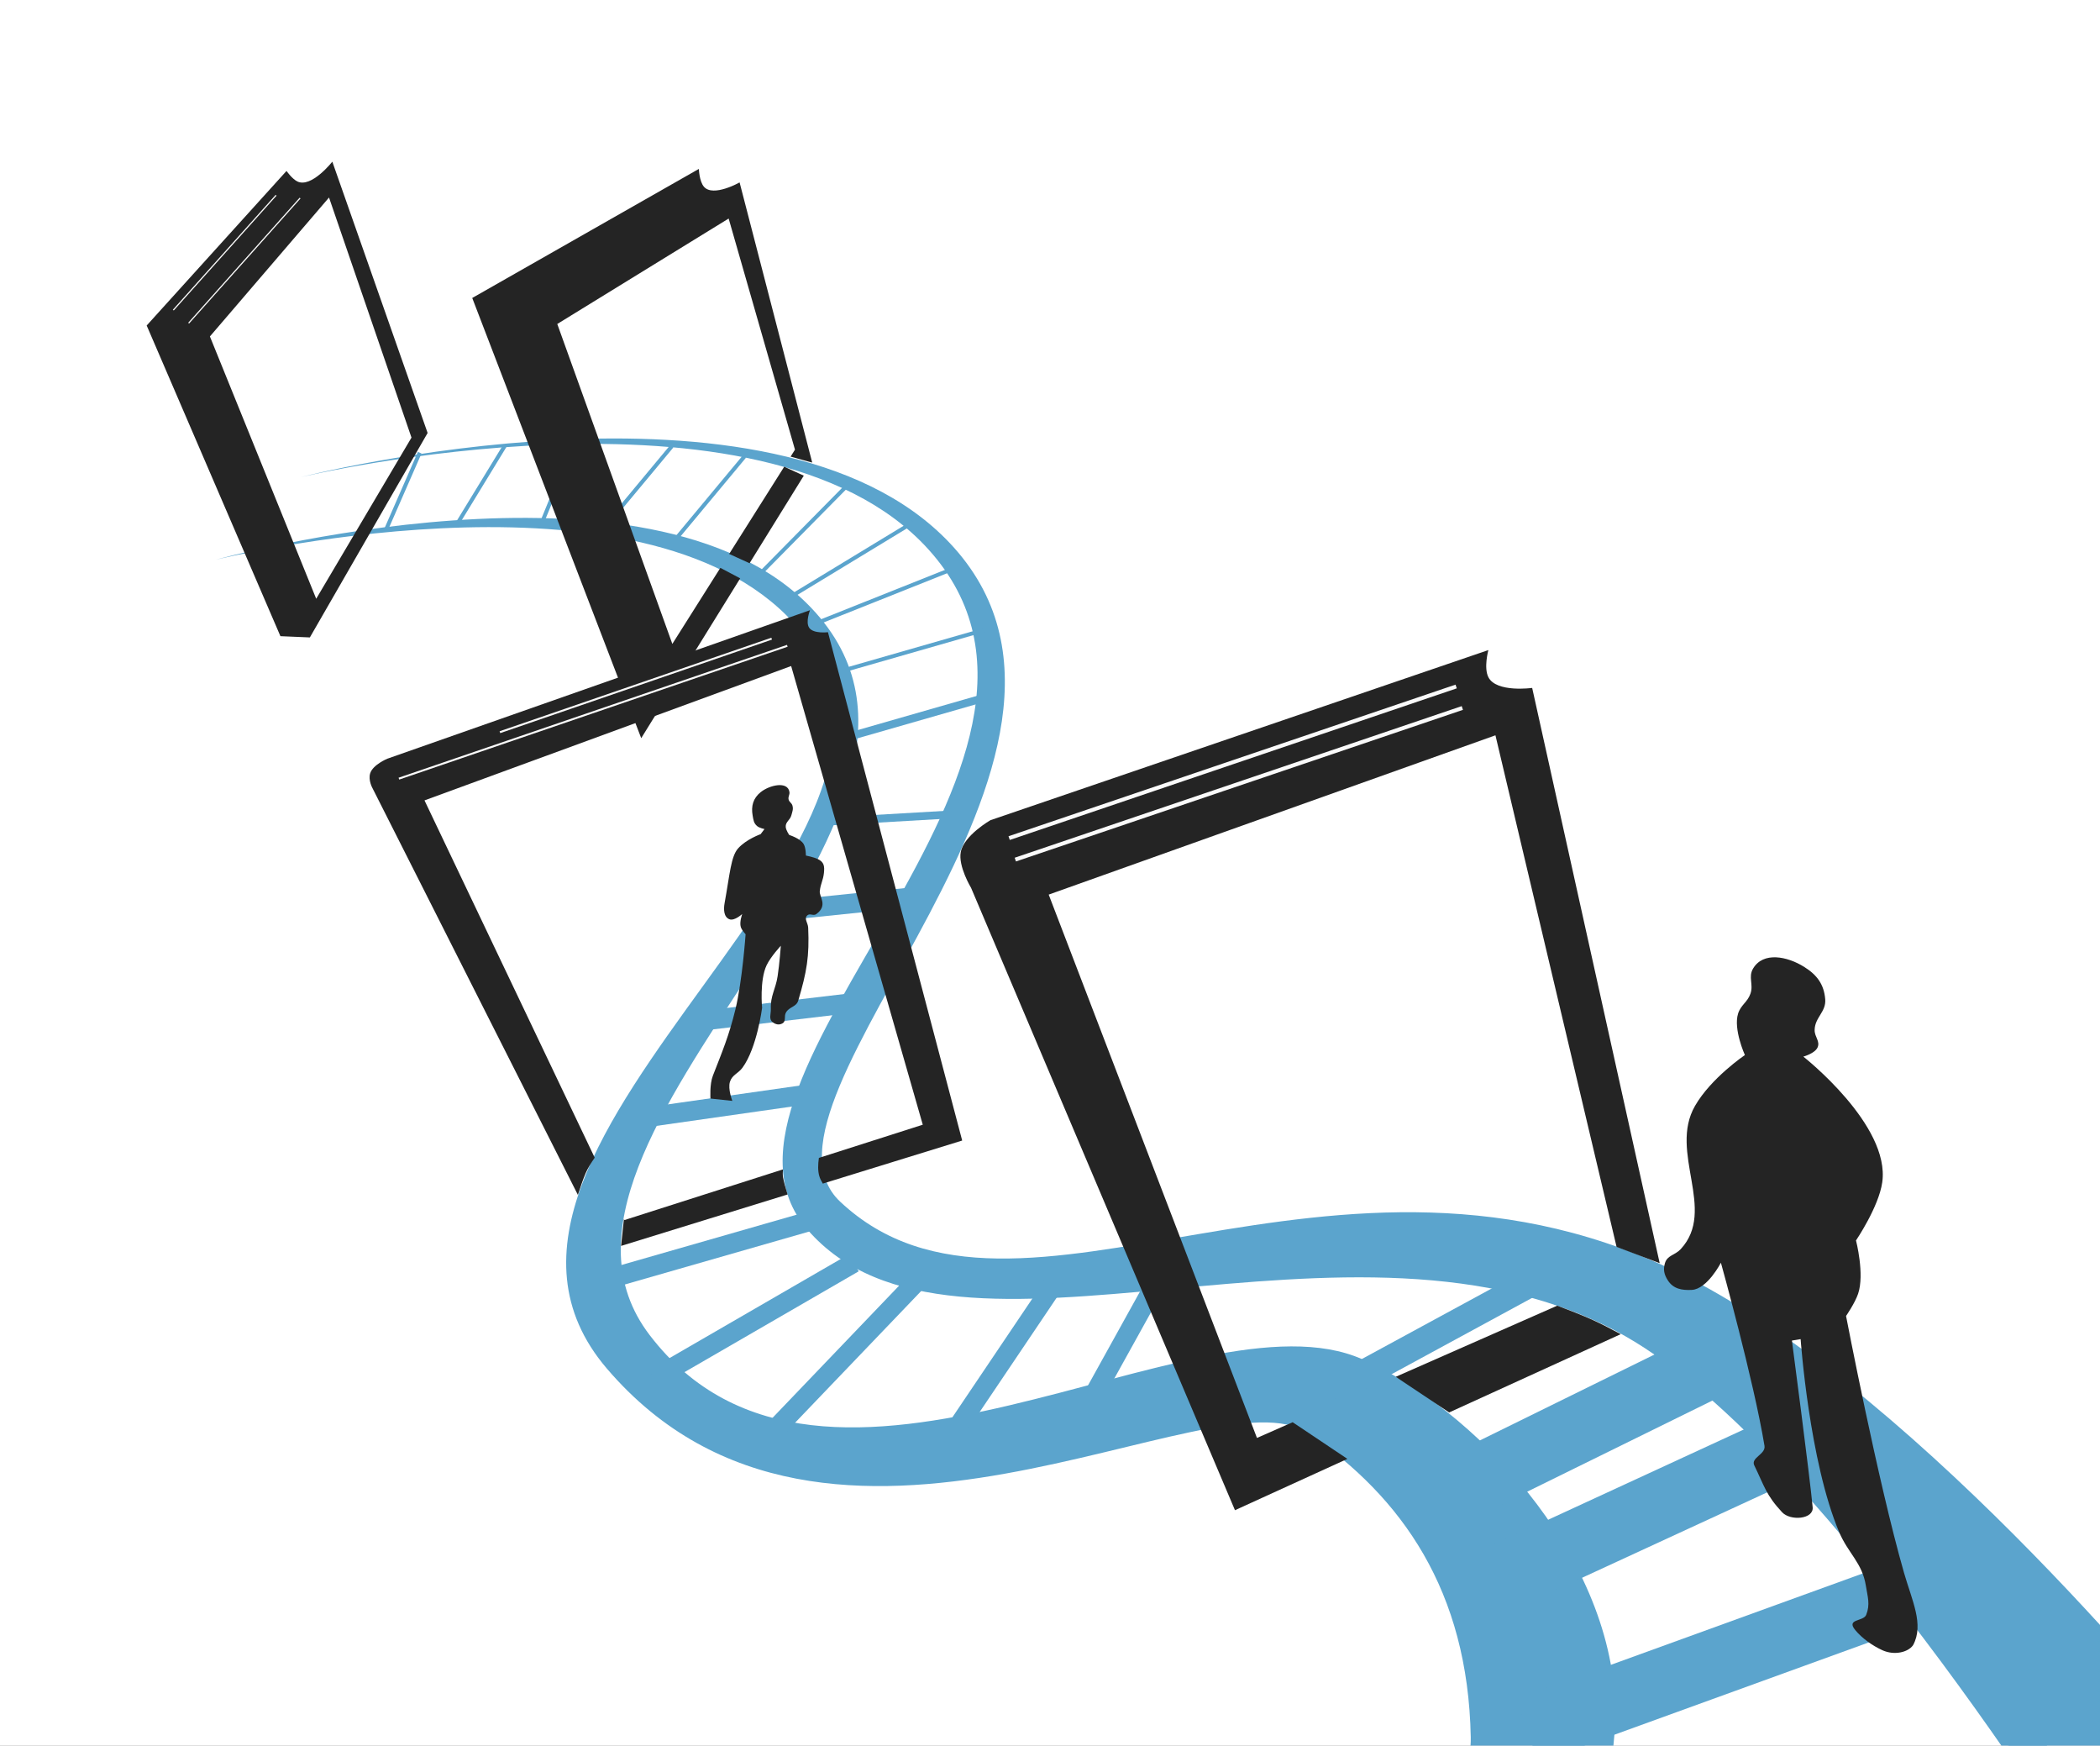
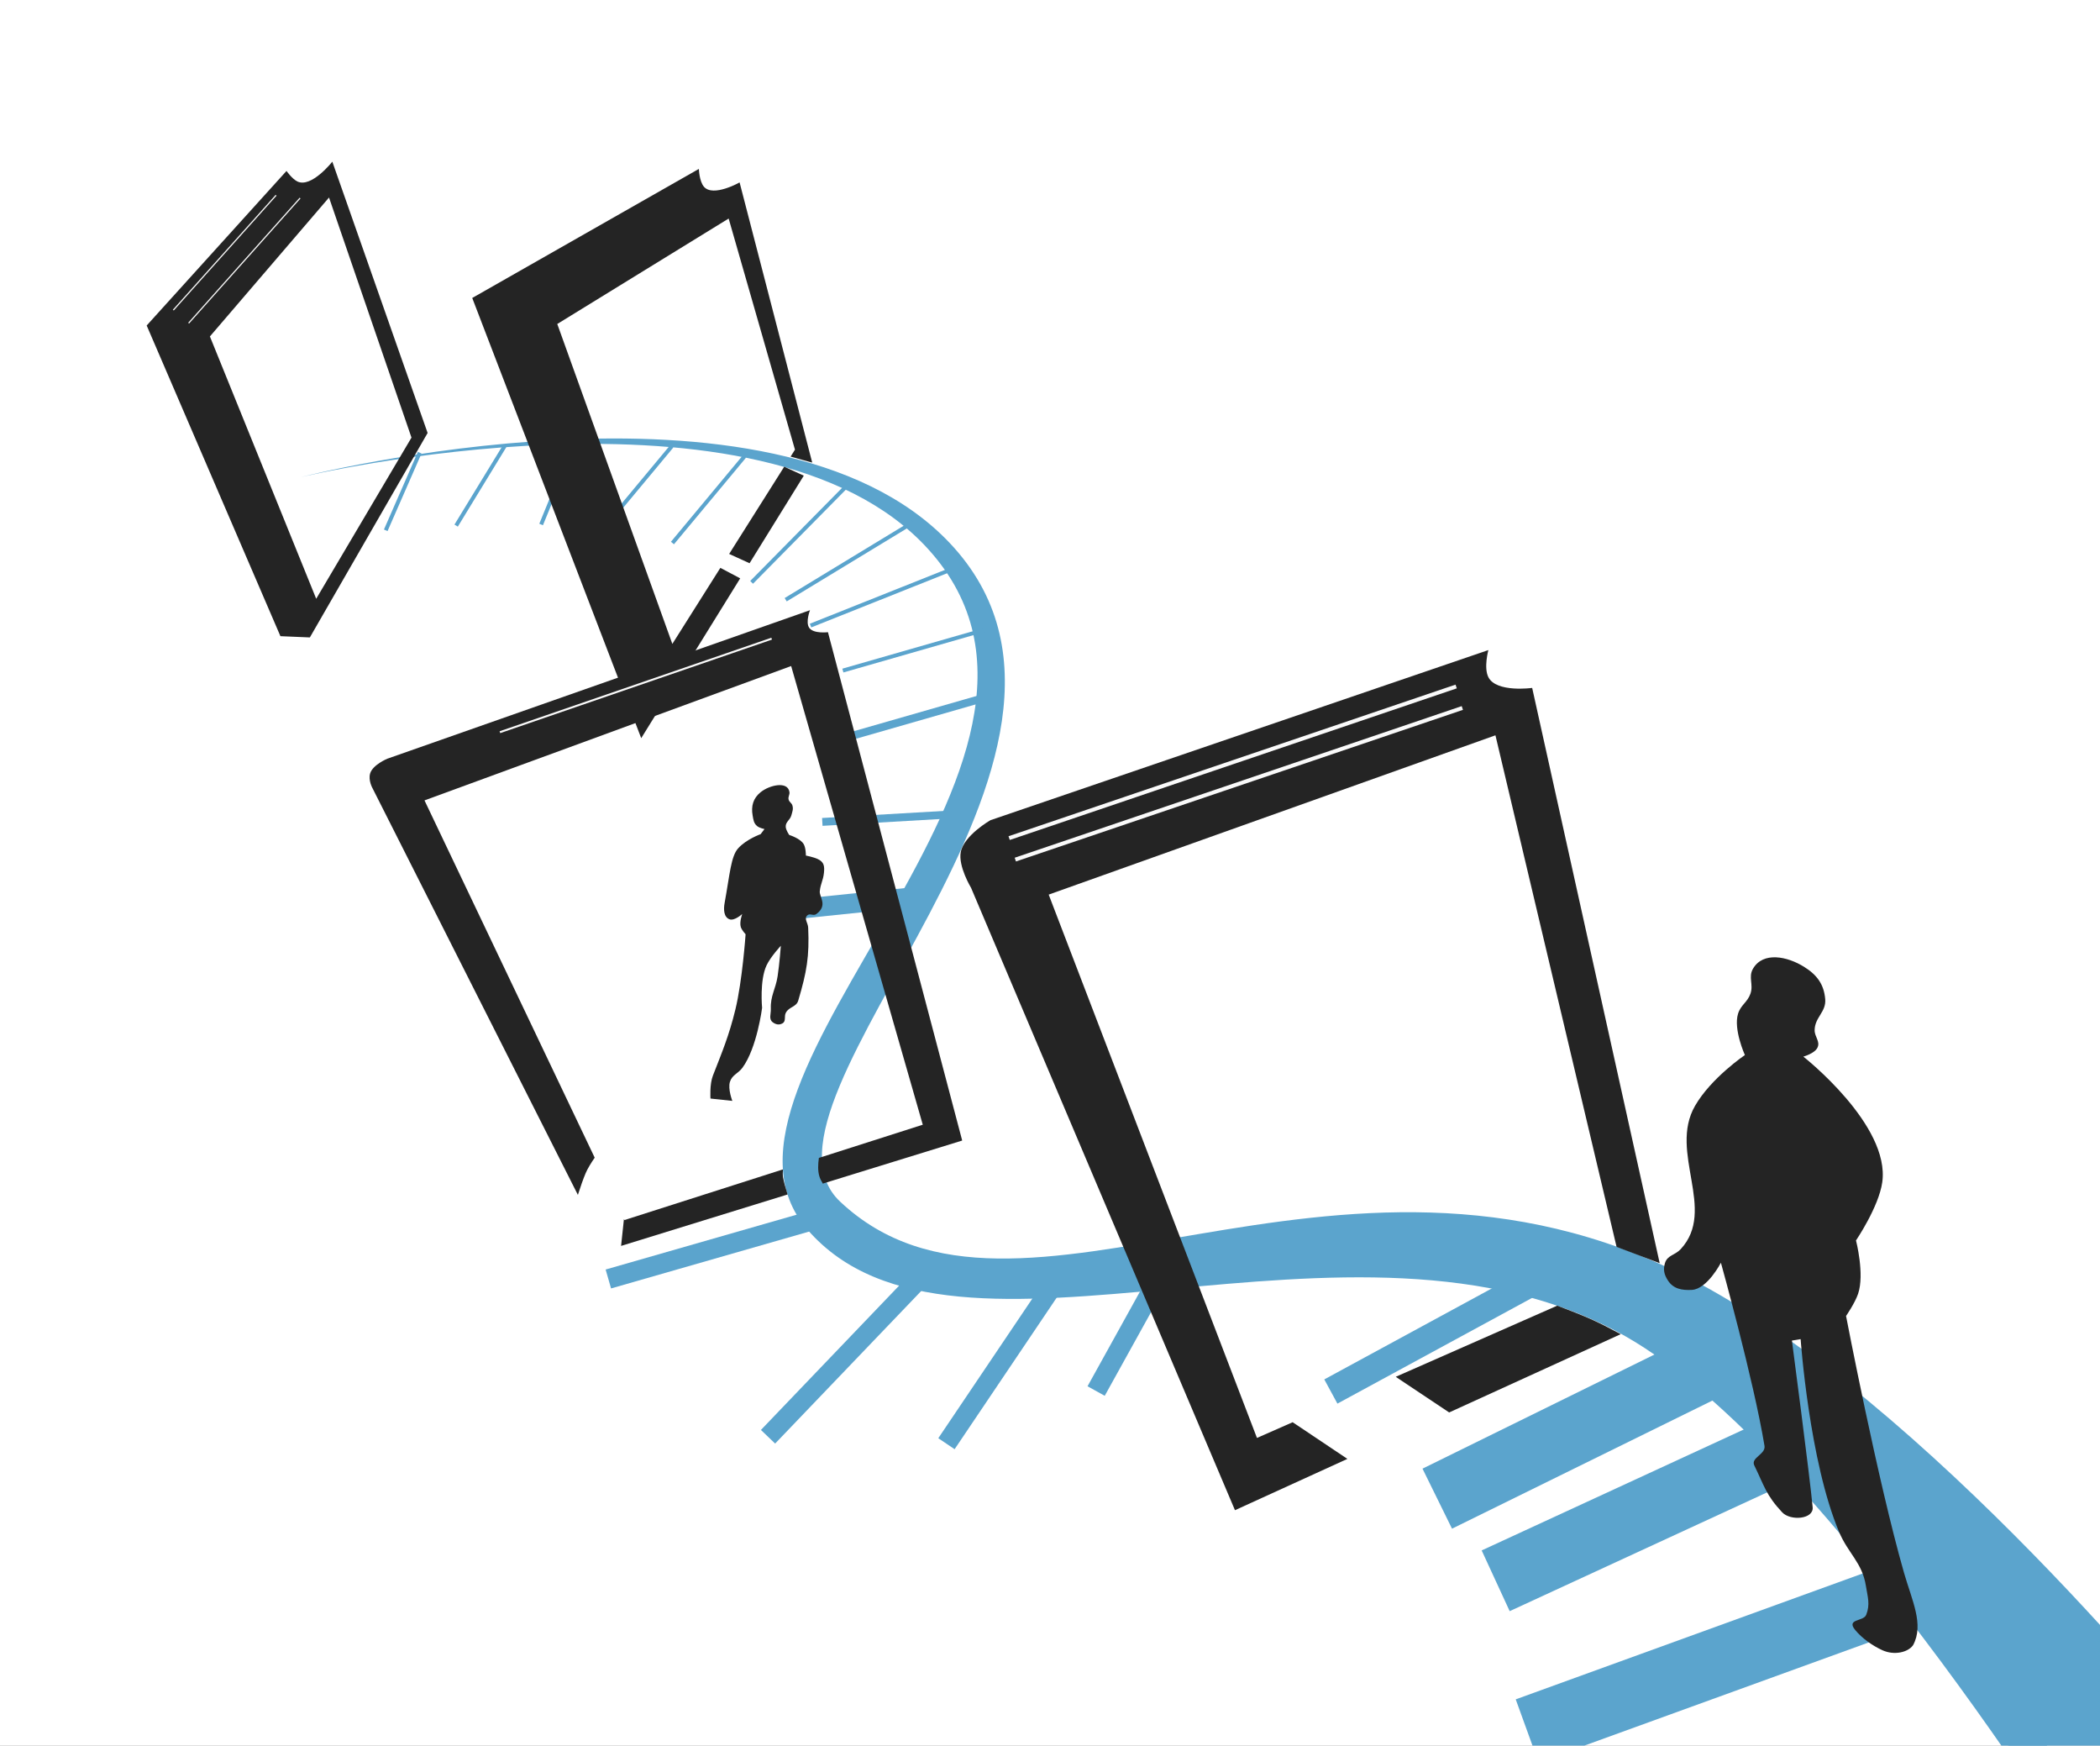
<svg xmlns="http://www.w3.org/2000/svg" width="361" height="300" viewBox="0 0 361 300" fill="none">
  <rect x="0" y="0" width="361" height="300" fill="#808080" stroke="none" />
  <g clip-path="url(#clip0)">
    <rect width="361" height="300" fill="white" />
-     <path d="M135.148 105.708C107.822 78.628 37.096 96.191 37.096 96.191C37.096 96.191 111.8 75.428 139.459 104.471C173.937 140.672 85.366 194.988 111.67 229.432C141.76 268.832 205.555 220.905 234.182 233.594C252.894 241.887 276.957 266.545 277.687 293.429C278.079 307.887 267.437 348.752 267.437 348.752L224.825 355.928C224.825 355.928 253.142 314.981 252.831 298.564C252.354 273.371 240.987 257.303 224.825 246.278C208.662 235.253 142.335 279.621 104.328 235.205C70.531 195.707 172.073 142.3 135.148 105.708Z" fill="#5BA4CD" />
    <path d="M159.556 94.367C131.061 62.968 51.687 82.002 51.687 82.002C51.687 82.002 132.843 61.15 163.251 93.306C197.706 129.743 125.824 189.032 144.418 206.507C174.998 235.249 229.197 188.362 290.136 219.529C331.211 240.537 377.845 298.673 377.845 298.673L361.559 326.557C361.559 326.557 314.62 249.582 279.368 229.62C232.529 203.096 164.224 240.675 138.797 211.31C116.146 185.151 192.788 130.987 159.556 94.367Z" fill="#5BA4CD" />
    <path d="M262.52 297.451L337.381 270.297" stroke="#5BA4CD" stroke-width="11.496" />
    <path d="M265.612 325.402L352.971 304.476" stroke="#5BA4CD" stroke-width="12.393" />
    <path d="M257.114 271.671L314.506 245.198" stroke="#5BA4CD" stroke-width="11.496" />
    <path d="M247.072 257.557L292.632 235.147" stroke="#5BA4CD" stroke-width="11.496" />
    <path d="M228.78 239.143L269.149 217.224" stroke="#5BA4CD" stroke-width="4.734" />
    <path d="M188.43 239.059L199.627 218.848" stroke="#5BA4CD" stroke-width="3.381" />
    <path d="M162.7 248.112L181.631 220.015" stroke="#5BA4CD" stroke-width="3.381" />
    <path d="M132.028 246.918L158.441 219.34" stroke="#5BA4CD" stroke-width="3.381" />
-     <path d="M112.473 236.865L146.771 217.021" stroke="#5BA4CD" stroke-width="3.381" />
    <path d="M104.578 219.803L143.068 208.755" stroke="#5BA4CD" stroke-width="3.381" />
-     <path d="M106.788 192.649L140.408 187.852" stroke="#5BA4CD" stroke-width="3.381" />
-     <path d="M119.221 175.602L148.875 172.089" stroke="#5BA4CD" stroke-width="3.381" />
    <path d="M131.163 156.842L158.354 154.036" stroke="#5BA4CD" stroke-width="3.381" />
    <path d="M144.893 115.242L170.142 107.995" stroke="#5BA4CD" stroke-width="0.676" />
    <path d="M141.359 141.252L164.636 139.903" stroke="#5BA4CD" stroke-width="1.352" />
    <path d="M143.977 127.168L170.458 119.567" stroke="#5BA4CD" stroke-width="1.352" />
    <path d="M139.335 107.508L163.261 97.974" stroke="#5BA4CD" stroke-width="0.676" />
    <path d="M135.064 103.066L156.918 89.794" stroke="#5BA4CD" stroke-width="0.676" />
    <path d="M129.205 100.083L145.73 83.341" stroke="#5BA4CD" stroke-width="0.676" />
    <path d="M115.598 93.323L127.989 78.434" stroke="#5BA4CD" stroke-width="0.676" />
    <path d="M103.1 91.579L115.491 76.69" stroke="#5BA4CD" stroke-width="0.676" />
    <path d="M93.021 90.138L98.9 75.786" stroke="#5BA4CD" stroke-width="0.676" />
    <path d="M78.413 90.329L86.801 76.589" stroke="#5BA4CD" stroke-width="0.676" />
    <path d="M66.311 91.138L72.147 77.798" stroke="#5BA4CD" stroke-width="0.676" />
    <path fill-rule="evenodd" clip-rule="evenodd" d="M49.252 29.377C49.252 29.377 50.198 30.732 51.103 31.179C53.524 32.374 57.127 27.783 57.127 27.783L73.51 74.407L53.267 109.547L48.206 109.333L25.215 55.941L49.252 29.377ZM36.084 57.821L56.56 33.945L70.736 75.204L54.357 102.902L36.084 57.821Z" fill="#242424" />
    <path d="M313.765 171.734C313.553 169.153 312.349 167.548 310.155 166.173C307.242 164.345 303.097 163.503 301.355 166.468C300.499 167.926 301.47 169.178 300.91 170.773C300.389 172.261 299.251 172.697 298.782 174.202C297.945 176.891 299.955 181.319 299.955 181.319C299.955 181.319 294.163 185.232 291.389 190.039C286.782 198.022 295.184 207.936 288.909 214.686C287.957 215.71 286.631 215.715 286.221 217.052C285.874 218.186 286.071 219.053 286.715 220.049C287.653 221.501 289.104 221.769 290.831 221.679C293.5 221.54 295.832 217.008 295.832 217.008C295.832 217.008 301.473 237.238 303.325 248.475C303.566 249.938 300.92 250.51 301.571 251.842C303.312 255.402 303.559 256.9 306.361 259.901C307.778 261.418 311.796 261.104 311.605 259.037C311.116 253.731 308.039 230.386 308.039 230.386L309.537 230.139C309.537 230.139 311.011 251.131 316.153 263.289C317.724 267.004 320.125 268.551 320.754 272.534C321.058 274.46 321.523 275.713 320.807 277.527C320.345 278.697 317.295 278.169 318.93 280.144C320.114 281.575 321.908 282.84 323.599 283.607C325.625 284.525 327.988 283.98 328.865 282.74C330.791 279.191 328.674 275.056 327.311 270.3C322.784 254.502 317.345 226.159 317.345 226.159C317.345 226.159 318.868 223.956 319.412 222.356C320.567 218.962 319.054 213.182 319.054 213.182C319.054 213.182 322.955 207.437 323.566 203.205C324.991 193.341 310.002 181.587 310.002 181.587C310.002 181.587 311.962 181.055 312.439 180.031C312.939 178.956 311.934 178.221 311.945 177.035C311.964 174.846 313.943 173.915 313.765 171.734Z" fill="#242424" />
    <path d="M129.385 140.171C129.09 138.533 129.466 137.182 130.763 136.138C132.267 134.927 135.396 134.187 135.707 136.093C135.79 136.602 135.441 136.907 135.567 137.408C135.683 137.866 136.084 137.974 136.219 138.427C136.409 139.063 136.208 139.475 136.04 140.117C135.82 140.953 135.013 141.242 135.069 142.104C135.107 142.698 135.681 143.499 135.681 143.499C135.681 143.499 137.61 144.084 138.171 145.093C138.545 145.766 138.535 147.032 138.535 147.032C138.535 147.032 139.826 147.284 140.562 147.627C141.651 148.133 141.764 148.826 141.638 150.02C141.498 151.335 141.067 151.821 140.923 153.174C140.823 154.113 142.375 155.608 140.316 157.099C139.824 157.456 139.218 156.9 138.774 157.316C138.171 157.879 138.894 158.598 138.93 159.422C139.149 164.362 138.696 166.996 137.219 171.969C136.89 173.073 135.652 173.011 135.101 174.024C134.741 174.684 135.175 175.482 134.526 175.862C133.953 176.198 133.365 176.083 132.835 175.683C132.106 175.133 132.547 174.281 132.51 173.369C132.422 171.146 133.332 169.991 133.672 167.793C133.989 165.751 134.23 162.533 134.23 162.533C134.23 162.533 132.48 164.419 131.785 165.883C130.552 168.482 131.008 173.209 131.008 173.209C131.008 173.209 130.135 180.082 127.637 183.49C126.886 184.514 125.859 184.71 125.479 185.921C125.094 187.15 125.892 189.194 125.892 189.194L122.134 188.795C122.134 188.795 121.963 186.362 122.553 184.85C124.119 180.837 125.331 177.97 126.419 173.482C127.619 168.533 128.171 160.56 128.171 160.56C128.171 160.56 127.531 159.88 127.351 159.333C127.074 158.492 127.59 157.078 127.59 157.078C127.59 157.078 126.271 158.307 125.404 157.986C124.413 157.62 124.367 156.276 124.556 155.237C125.47 150.204 125.646 147.183 126.888 145.795C128.295 144.223 130.756 143.356 130.756 143.356L131.42 142.477C131.42 142.477 130.553 142.31 130.145 141.961C129.566 141.469 129.519 140.919 129.385 140.171Z" fill="#242424" />
    <path fill-rule="evenodd" clip-rule="evenodd" d="M255.856 111.721C255.856 111.721 255.03 114.765 255.862 116.385C257.242 119.078 263.388 118.224 263.388 118.224L285.309 217.087L277.899 214.29L257.073 126.368L180.276 153.745L216.078 247.121L222.214 244.419L231.623 250.722L212.297 259.539L166.93 152.578C166.93 152.578 164.684 148.875 165.163 146.419C165.72 143.555 170.26 140.957 170.26 140.957L255.856 111.721ZM267.696 224.389L239.935 236.614L249.119 242.74L278.61 229.285C277.087 228.462 275.325 227.545 273.833 226.866C272.052 226.054 269.63 225.113 267.696 224.389Z" fill="#242424" />
    <path fill-rule="evenodd" clip-rule="evenodd" d="M139.243 104.867C139.243 104.867 138.429 106.935 139.115 107.904C139.86 108.955 142.328 108.648 142.328 108.648L165.405 196.011L141.444 203.411C141.18 202.984 140.966 202.545 140.839 202.113C140.572 201.2 140.617 200.052 140.77 198.997L158.629 193.29L136.003 114.463L72.974 137.554L102.231 198.954C101.577 199.911 100.992 200.868 100.67 201.632C100.244 202.642 99.785 203.962 99.342 205.351L64.034 135.454C64.034 135.454 63.265 134.097 63.635 132.902C64.094 131.424 66.58 130.391 66.58 130.391L139.243 104.867ZM106.767 214.119L135.389 205.281C135.056 204.225 134.748 203.136 134.611 202.339C134.548 201.966 134.551 201.482 134.59 200.972L107.341 209.678L107.257 209.502L106.767 214.119Z" fill="#242424" />
    <path fill-rule="evenodd" clip-rule="evenodd" d="M120.141 29.027C120.141 29.027 120.197 31.169 121.024 32.107C122.617 33.911 127.14 31.351 127.14 31.351L139.608 79.432L139.572 79.49L135.907 78.472L136.66 77.279L125.259 37.558L95.798 55.679L115.579 110.66L123.833 97.591L127.243 99.393L110.228 126.86L81.18 51.209L120.141 29.027ZM134.808 80.212L125.344 95.198L128.852 96.796L138.175 81.746L134.808 80.212Z" fill="#242424" />
    <path d="M174.538 147.728L251.381 121.672" stroke="#FAFAFA" stroke-width="0.676" />
    <path d="M173.476 144.035L250.319 117.978" stroke="#FAFAFA" stroke-width="0.676" />
-     <path d="M68.572 133.817L135.342 110.985" stroke="#FAFAFA" stroke-width="0.338" />
    <path d="M85.939 125.832L132.652 109.758" stroke="#FAFAFA" stroke-width="0.338" />
    <path d="M32.427 55.538L51.586 34.041" stroke="#FAFAFA" stroke-width="0.203" />
    <path d="M29.794 53.294L47.46 33.559" stroke="#FAFAFA" stroke-width="0.203" />
  </g>
  <defs>
    <clipPath id="clip0">
      <rect width="361" height="300" fill="white" />
    </clipPath>
  </defs>
</svg>